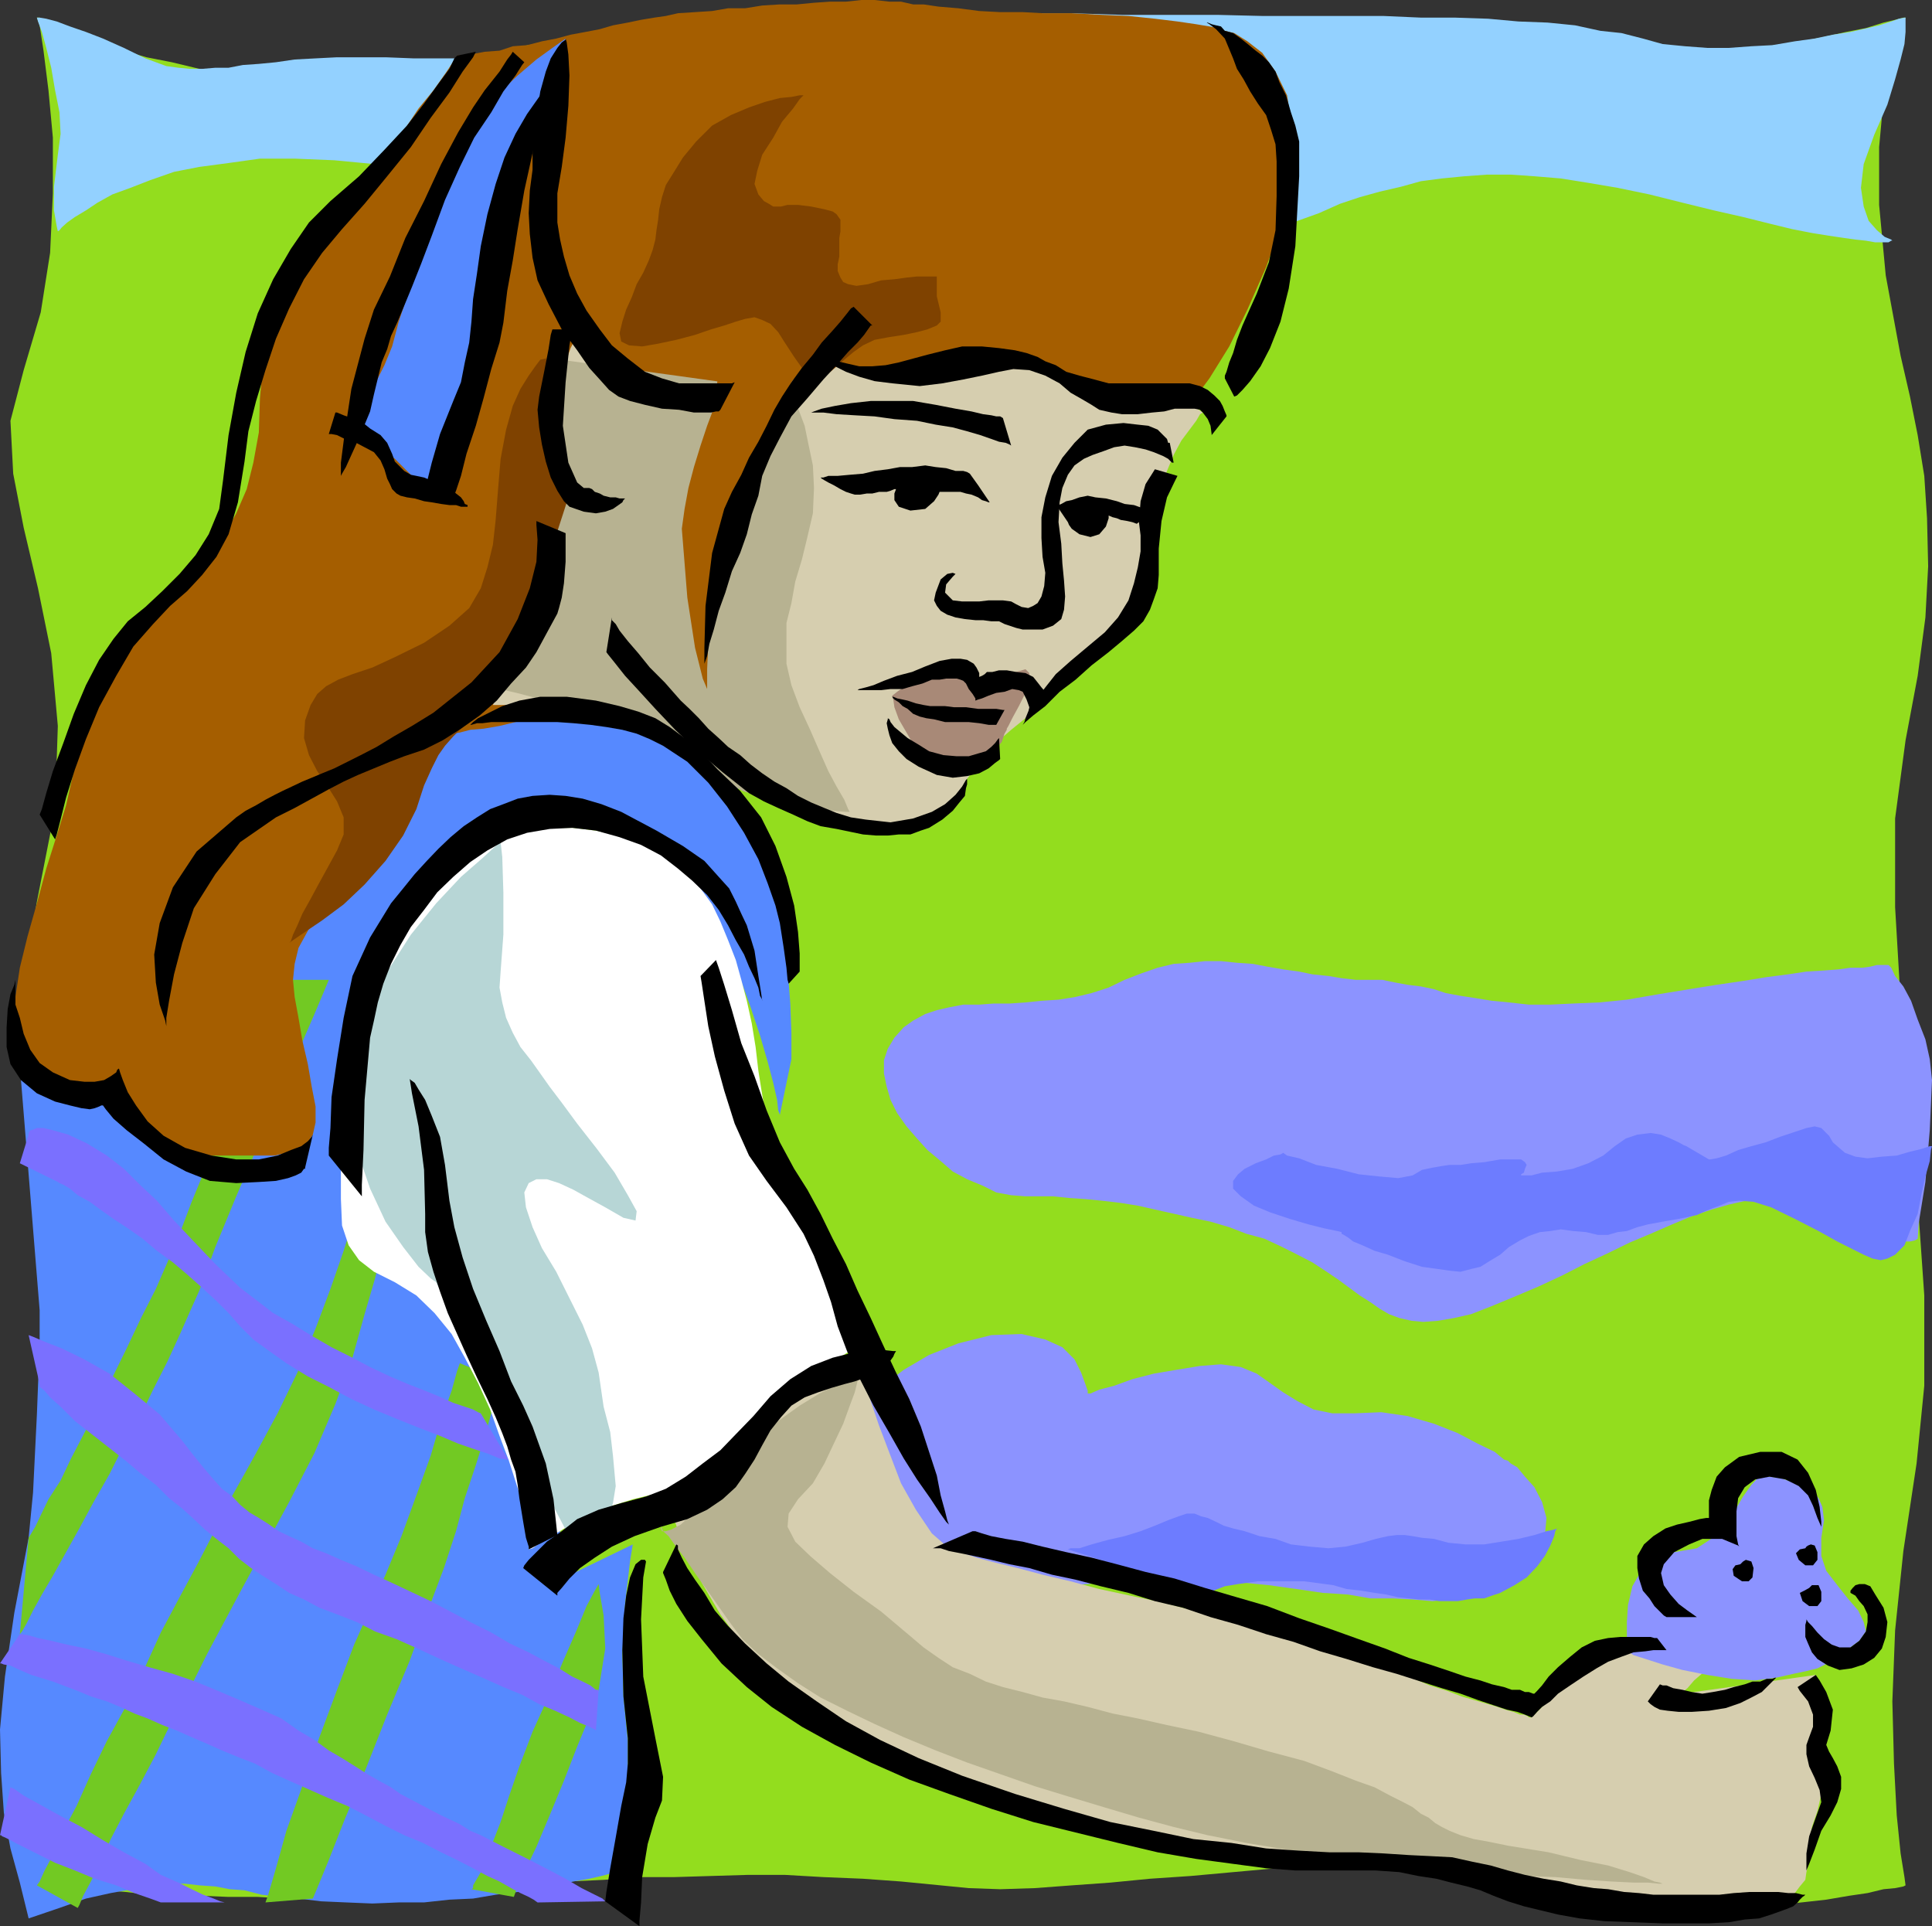
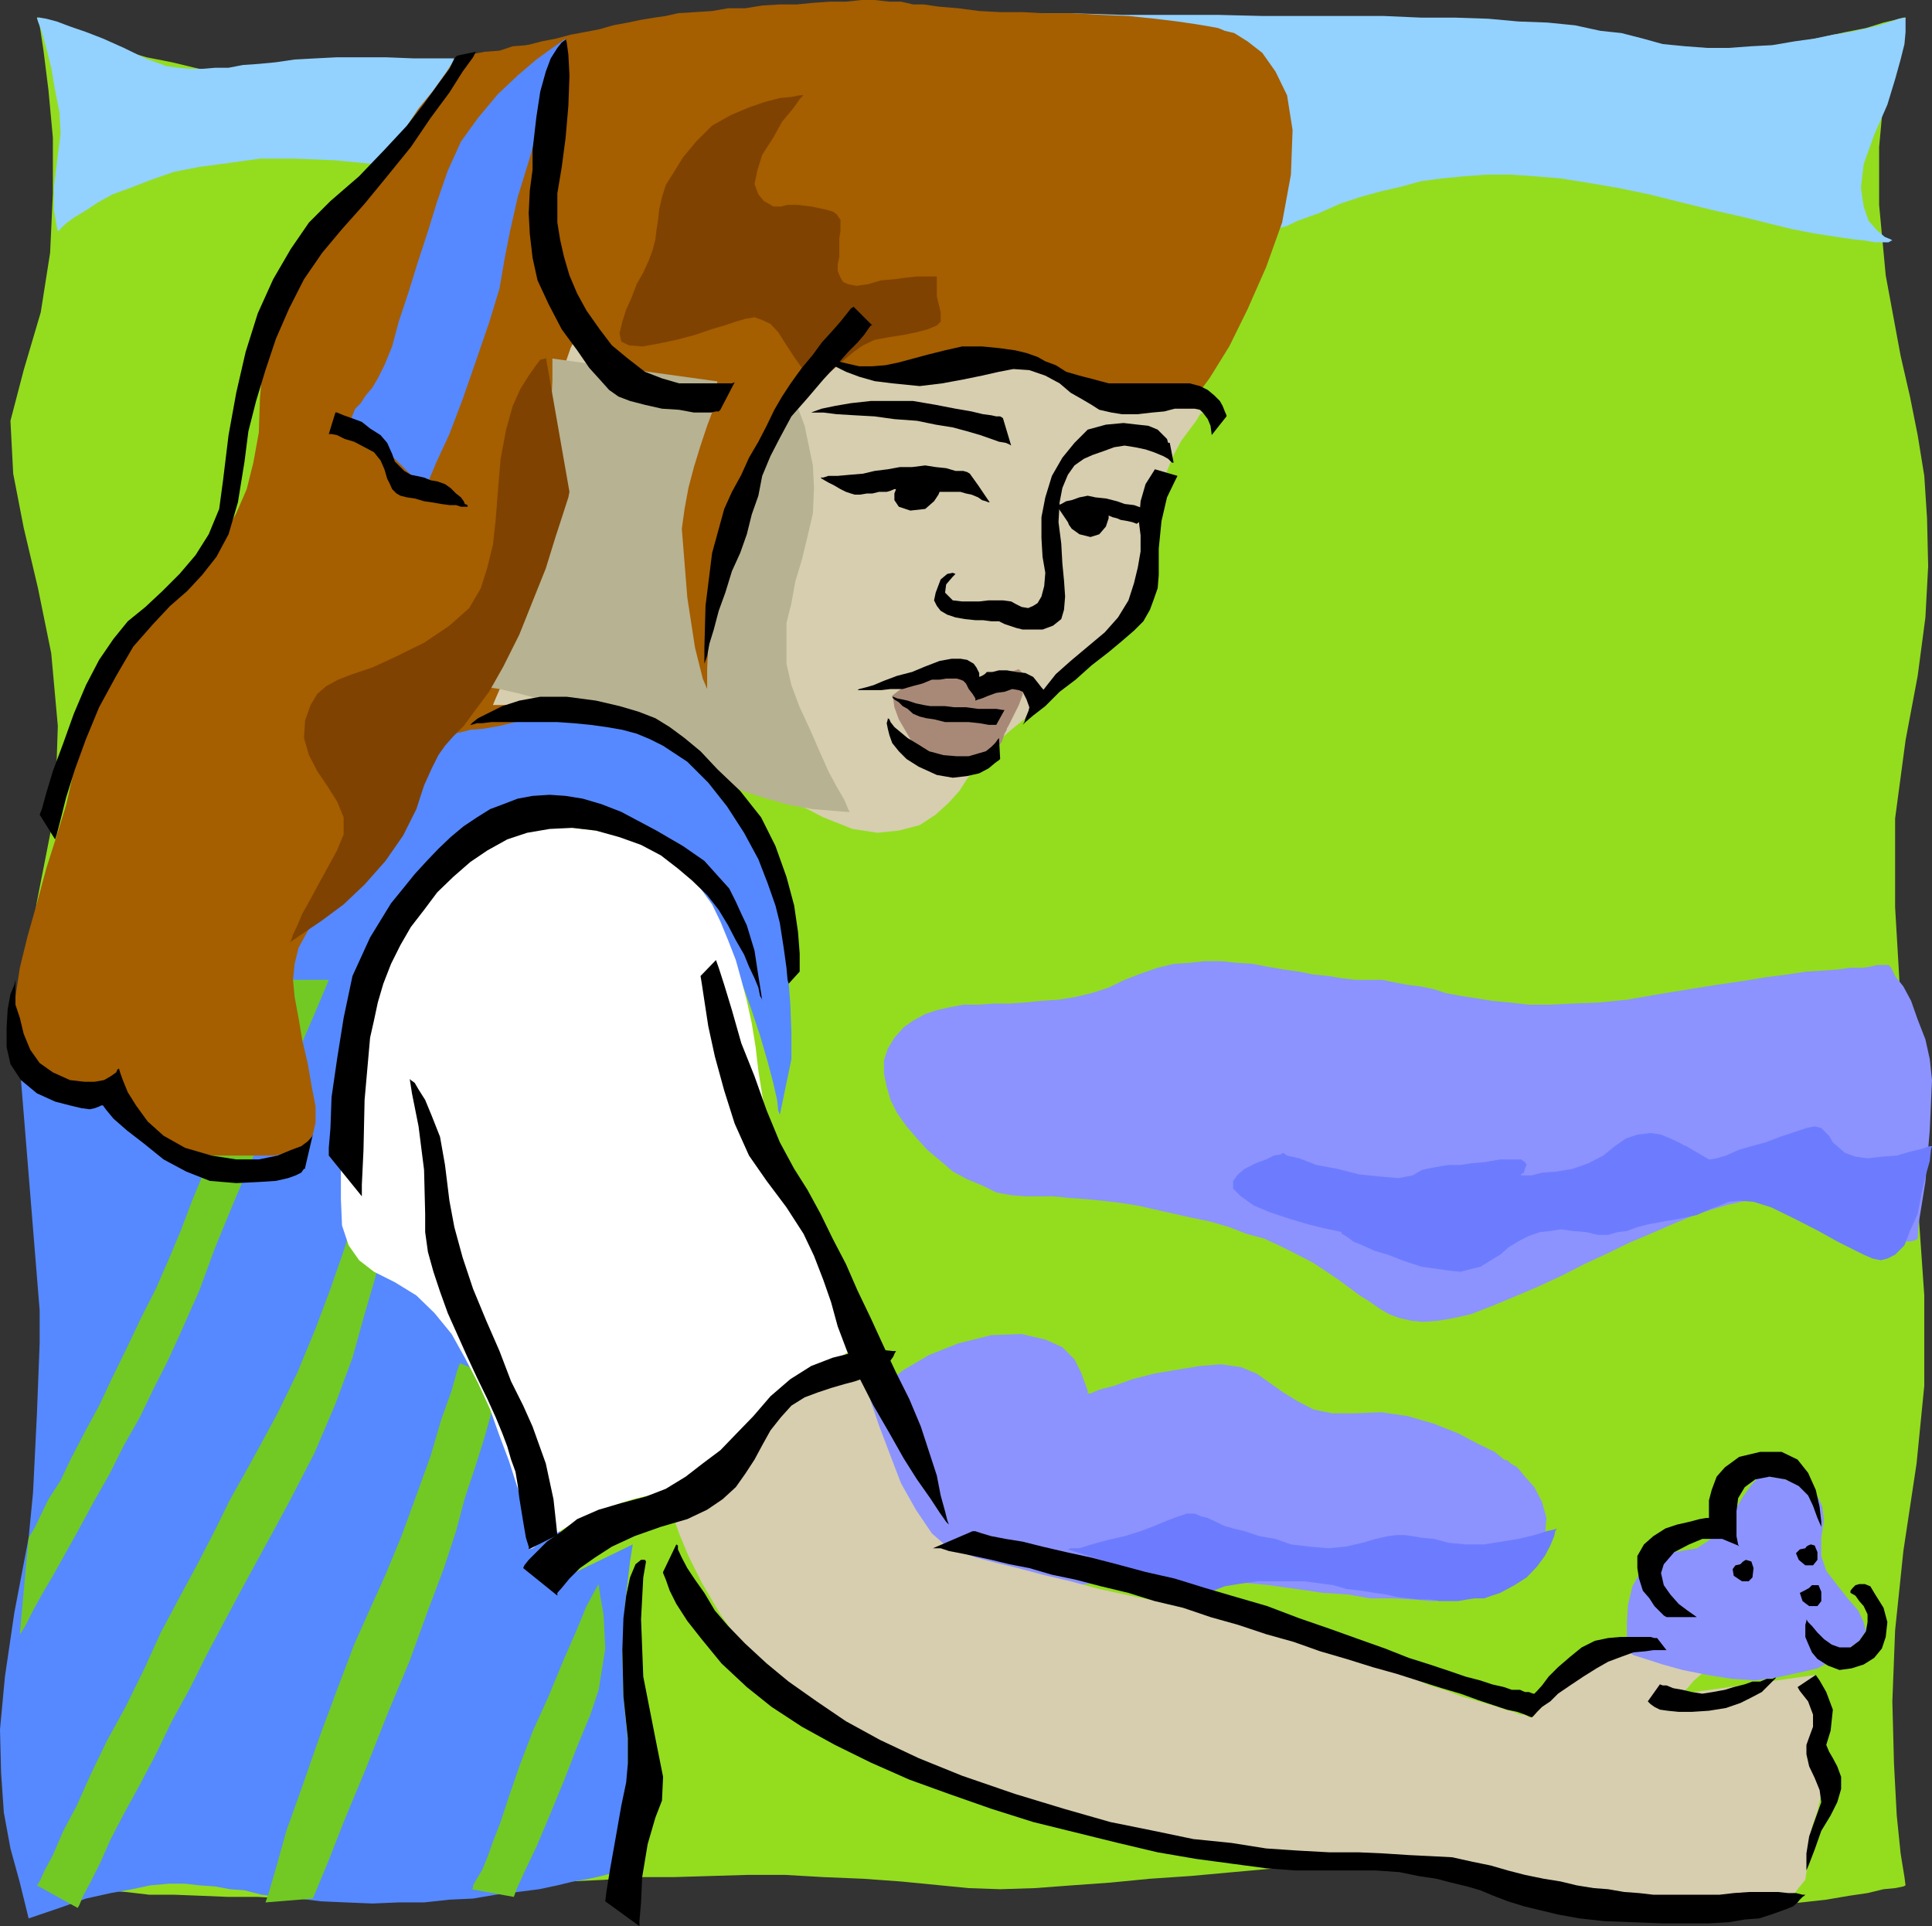
<svg xmlns="http://www.w3.org/2000/svg" width="350.801" height="349.699">
  <rect width="100%" height="100%" fill="#333333" stroke="none" />
  <path fill="#93dd1e" d="m68.102 344.2 5.5-.2 5.597-.5 6-.5 5.7-.5 6.3-.2 6-.702 6.403-.297 6.296-.5h6.5l6.704-.203 6.699-.2h6.699l7 .403 7.2.297 6.902.5 7.199.703 5.097.5 5.704.199 6.296-.2 6.704-.5 7-.5 7.199-.702 7.398-.5 7.7-.7 7.703-.699 7.398-.3 7.398-.2h7l7 .5 6.204.399 6 1.203 5.296 1.5L283.2 344l5.5 1.2 5.5.698 5.801.5 5.5.2h5.7l5.8-.2 5.3-.5 4.802-.5 4.5-.5 4.097-.699 3.403-.5L342 343l2.102-.2 1.5-.3.398-.2-.2-1.5-.698-4.3-.704-6.902-.5-9.399-.296-11.3.5-12.899 1.5-14.402L348 265.699l1.398-14.101v-16.399L348.2 218l-1.398-18-1.7-18.3-1-17v-16.102l1.899-14.2 2.2-11.699 1.402-10.601.5-9.297-.204-8.703-.5-7.7L348.2 79l-1.398-7-1.7-7.402L342.399 50 341.2 37.2V26.7l.8-8.7 1.2-6.7 1.402-4.5 1.199-2.902L346 3.2h-.398l-1.5.399-2.102.5-3.2 1-3.6.703-4.5 1-4.598.898-5.301.7-5.5 1-5.7.5-6 .699h-11.8l-5.801-.5-5.2-.7-5.6-1.199-3.598-1-3.801-.898L264 6l-3.602-.402-4.097-.297h-30.5l-6.5-.203-7.2-.297-7.902-.403-8.199-.5-9.102-1-9.097-.699-8.403-.699h-16.597l-7.602.2-7.699.5-7.5 1-7.398.698-7.204.903-7 1.199-6.898 1.2-6.7 1.198-6.5 1.5-6.698 1.2-6.5 1.203-6.5 1.398-5.5.7-5.5.3L52 14.4l-5.5-.2-5.3-.699-5-1-5-1.2-4.598-.902L22.5 9.2l-3.8-1.5-3.599-1.2-2.903-.902-2.398-1-1.7-.7-.9-.698h-.5l.5 1.399.7 4.601.902 7.2L9.6 25v10.098l-.5 10.8L7.399 56.7 4.301 67.2l-2.403 9.2.5 9.601 1.903 9.8 2.597 11 2.403 11.798L10.5 131.8l-.5 15.097L6.7 163.7l-2.4 14.2v15.6l1.2 17L7.2 228l1.6 17.598L10 262.8l-.398 15.898L6.699 292.8 5.2 306v16.598l1 13.703.5 6h.5l.903.199 1.898.3 2.398.2h3.204l3.296.2 3.903.3 4.3.5h4.5l5.098.2 4.801.198h5.3l5.2.301h5.602l5.199-.3 5.3-.2" />
  <path fill="#93d1ff" d="m10.5 42 .3-.2.4-.5 1-.902 1.402-1 2-1.199 2.097-1.398 2.7-1.5 3.3-1.203 3.602-1.399 4.3-1.5 4.598-.898 5.301-.703 5.7-.797h6.3l7.2.297 7.402.703 4.296.5 4.403.699 4.8.5 5 .5 5.297.7 5.5.698 5.801.7 6 .703 6 .797 6.2.703 6.5.699 6.203.7 6.5.698 6.199.5 6.8.7 6.2.5 6.5.703 6 .5 6.199.5 6 .199 6 .5 5.5.3 5.3.2h14.9l4.1-.2 3.802-.3 3.597-.5 2.903-.2 2.898-.702 2.102-1 3.898-1.399L243.3 37l3.598-1.2 3.602-1 3.898-.902 3.602-1 3.8-.5 4.098-.398 4.102-.3h4.3l4.302.3 4.796.398 5 .801 5.301.899L299.5 35.3l6 1.5 5.7 1.398 5.3 1.2 4.8 1.199 4.098 1L329 42.3l3.102.5 2.699.398 2.097.301 1.903.2 1.699.3h2.398l.5-.3h.204l-.204-.2-1.199-.5-1.398-1.2-1.5-1.702-.903-2.598-.5-3.402.5-4.297 1.903-5.301 2.398-5.5 1.403-4.602 1-3.597.698-2.8.2-2.2V3.2h-.2l-1 .198-1.402.5-2.199.7-2.097.5L336 5.8l-3.2.5-3.3.699-3.602.5-4.097.7-3.801.198-4.102.301H310l-4-.3L301.898 8l-3.597-1-3.903-1-3.796-.402-4.602-1-5-.5-5.3-.2-5.5-.5-6-.199H258l-6.8-.3h-22l-8.2-.2h-17.3l-9.098-.3h-13.903l-4.3.3-4.598.2-4.301.3-4.3.2-4.4.5h-4l-4.402.5-4 .402-4.097.5-3.903.297-3.796.402-4.102.5-3.8.5-3.598.5-3.602.2-3.898.5-3.602.198-3.3.5-3.598.301-3.102.399-3.398.3-3.102.2-3.398.3-2.903.2H75.102l-5.102-.2h-8.8l-3.9.2-3.8.203-3.398.5-3.102.297-2.898.203-2.602.5h-2.398l-2.403.199H34.5l-2.102-.2L30.2 12l-1.898-.7-1.903-.702L22.5 8.699 18.7 7l-3.098-1.2-2.903-1-2.398-.902-1.903-.5L7.2 3.2h-.5l.2.7.703 1.902.796 2.898.903 3.602.699 4.097.8 4 .2 3.903-.5 3.797-.7 5.8V38.2l.5 2.899.2.902" />
  <path fill="#8c93ff" d="m273.8 265.2-.698-.2-1.704-1.402-3.097-1.5-3.602-1.899-4.3-1.699-4.797-1.402-4.801-.7-4.801.2h-4.102l-3.398-.7-2.898-1.5-2.602-1.597-2.398-1.703-2.403-1.7-2.898-1.199-3.602-.5-3.8.301-4.297.7-4.102.698-3.898 1-3.301 1.2-2.7.703L198 253h-.5v-.5l-.5-1.402-.7-1.899-1.198-2.398-2.204-2.203-3.097-1.399-4.301-1-5.5.2-6 1.5-5.3 2.101-4.598 2.7-3.801 2.898-2.903 2.402-2.199 2.098-1.199 1.5-.398.402.199 1.5.699 3.098 1.2 4.601 2.198 5.2 2.903 5.3 4 4.801 5.097 3.598 6.5 1.703L180 288l3.102.3h6L192 288l2.602-.2 2.898-.202 2.602-.297 2.898-.203 3.102-.297h3.398l3.3-.203 3.9.203 4.3.297 4.3.203 5.098.5 5 .699 4.801.7 4.602.3 4 .7h4.097l3.602.198 3.602.301 3.097-.3 2.903-.2L268.8 290l2.398-.8 1.903-.7 2.097-1.2 1.5-1.202 1.403-1.7 1.199-1.898 1.199-3.602.3-3.3-.8-2.899-1.398-2.699-1.704-1.902-1.398-1.7-1.2-.699-.5-.5m69.099-89.999h-2.097l-1.2.3-1.5.2H336l-2.2.3-2.6.2-3.2.198-3.3.5-3.9.5-4.3.7-4.8.703-5 .797-5.5.902-5.802 1-5 .5-4.796.2-4.102.198h-3.898L274 182l-3.102-.3-3.097-.5-2.602-.4-2.699-.5-2.102-.702-2.398-.5-2.398-.297-2.204-.403-2.398-.5h-4.8l-2.598-.3-2.403-.399-2.898-.3-2.403-.5L233 176l-2.898-.5-2.602-.5-2.898-.2-2.903-.3h-2.898l-2.801.3-2.898.2-2.903.7-2.898 1-3.102 1.198-2.898 1.403-3.102 1-2.898.699-3.102.5-3.097.2-2.903.3-2.898.2h-2.903l-2.597.198h-2.903l-2.597.5-2.2.5-2.101.7-2.2 1.203-1.698 1.199-1.704 1.898-1.199 2-.699 2.102v2.398l.5 2.403.7 2.398 1.198 2.399 1.704 2.402 1.898 2.2 1.898 2.1 2.403 2 2.199 1.9 2.602 1.398 2.898 1.203 2.398 1.199 2.704.5 2.597.2h5l2.903.3 2.898.2 3.102.3 3.398.398 3.102.5 3.097.7 3.602.8 3.097.7 3.403.703 3.398 1 3.102 1.199 3.3.898 3.2 1.5 2.8 1.403 2.7 1.398 2.597 1.7 2.204 1.5L245 233.8l1.898 1.398 1.903 1.2 1.699 1.199 1.7 1 1.902.703 2.199.5 2.097.199 2.704-.2 2.898-.5 3.102-.702 3.597-1.399 4.102-1.699 4.5-1.902 4.3-2 4.098-2.098 4.102-1.902 4.097-2L299.7 224l3.903-1.7 3.597-1.5 3.602-1.202 3.097-.899L317 218l3.102-.5H323l2.398.5 2.403.7 2.199 1.198 3.602 2.602 3.597 1.7 3.102.698 2.398.5h4.102l.898-.199.5-.3.2-2.899 1.203-7.402.796-9.399.403-9.101-.403-3.797-.796-3.602-1.403-3.601-1.199-3.399-1.398-2.601-1.5-1.899-.704-1.5-.5-.5" />
  <path fill="#6d7cff" d="M350.8 208.098h-.402l-1.5.5-2.097.5-2.403.703-2.699.199-2.597.3-2.204-.3-1.898-.7-1.398-1.202-.801-.7-.7-1.199-.703-.699-.699-.7-1.199-.3-1.5.3-2.102.7-2.699.898-2.597 1-2.602.7-2.398.703-2.204 1-1.699.5-1.199.199h-.2l-4.1-2.402-.5-.2-.9-.5-1.5-.699-1.698-.699-1.903-.3-2.398.3-2.102.7-2 1.398-2.097 1.703-2.704 1.398-2.796 1-2.903.5-2.699.2-1.898.5h-1.903v-.2l.5-.3.2-.7.3-.699-.3-.5-.7-.5h-3.8l-2.899.5-2.398.2-1.903.3h-2l-1.398.2-1.7.3-1.902.398-1.699 1-2.602.5-3.398-.3-3.8-.399-3.9-1-3.8-.699-3.102-1.2-2.199-.5-.699-.5-.5.298-1.2.203-1.402.699-1.898.7-2 1-1.2 1-.902 1.198v1.403l1.403 1.398 2.398 1.7 2.903 1.199 3.597 1.203 3.403 1 2.796.699 2.403.5.8.2v.3l.399.2.8.5.9.698 1.698.7 2.204 1 2.398.703 3.102 1.199 3.097 1 2.903.398 2.097.301 2 .2 1.903-.5L268.8 230l1.597-1 2-1.2 1.602-1.402 2-1.199 1.602-.8 2-.7 1.898-.199 1.898-.3 2.204.3 2.398.2 2.102.5H292l1.7-.5 1.698-.2 1.903-.7 1.898-.5 2.7-.5 2.902-.5 3.3-.702 2.2-1 1.898-.7 1.7-.699L315.8 218l2.597.2 3.204 1 4.296 2.1 4.301 2.2 3.403 1.898 2.796 1.403 2 1 1.602.699 1.5.3 1.2-.3 1.402-.7 1.699-1.702 1-2.598 1.398-3.102.7-3.597.703-3.203.796-2.797.204-2 .199-.703M282.7 277.5l-.5.2-1.4.3-2.198.7-2.903.698-3.097.5-3.102.5h-3.398l-3.102-.3-2.602-.7-2.199-.199-1.699-.3-1.398-.2h-1.5l-1.602.2-2.2.5-2.402.699-3.097.703-3.102.297-3.398-.297-3.403-.403-2.796-1-2.903-.5L226 278l-2.102-.5-1.699-.5-1.398-.7-1.5-.702-1.2-.297-1.203-.5H215.5l-1.5.5-1.898.699-2.403 1-2.597 1-2.903.898-3.097.7-2.903.8-2.199.7h-1.602l-.5.203 24.704 7.898.5-.199 1.199-.2 2.097-.8 2.403-.402 3.597-.5h8.403l5.3.703 2.399.699 2.7.3 2.402.4 2.097.3 2.2.5 1.902.2 1.898.198h1.903l1.699.301h3.398l1.7-.3 1.402-.2h1.699l1.398-.5 1.5-.5 2.602-1.398 2.2-1.403 1.902-2 1.398-1.898 1-1.902.7-1.7.198-.898.301-.5" />
  <path fill="#5689ff" d="m141.602 202.398-.301-.8-.2-1.899-.703-3.101-1-3.797L138 188l-1.7-5.102-1.902-5.3-2.398-5.5-2.7-5.297-3.1-4.801-3.598-4.5-3.801-3.602-4.602-2.898-4.8-1.7-5.297-.202-6 1.203-5.5 2.398-5 2.602L83 158.199l-3.8 3.399-3.598 3.601L72.699 169l-2.398 3.8-1.903 4.4-1.699 4-1 4.398-.898 4.5-.5 4.3-.301 4.403v4.297l.5 4.3.5 4.102 1.7 7.2 2.6 5.698L72.2 229l2.902 3.598L78 235l2.398 1.7 1.903.898.5.3.699 1.403 2.102 3.097L88.8 247.2l3.3 5.8 3.598 6.2 3.102 6.3 2.199 5.7.7 4.398V286.8l13.198-6.403-.5 3.102-.898 7.7-.5 9.1.2 7.7.8 8.098v10.601l-.3 8.899-.2 3.8h-.3l-.7.5-1.398.2-1.903.5-2.199.5-2.898.5-2.903.703-3.3.699-3.899.5-4 .5-4.102.7-4.296.198-4.602.5h-4.602l-4.796.2-4.801-.2-4.5-.199-4.102-.5-3.398-.3-3.3-.398-3.102-.8-2.699-.2-2.597-.5-2.903-.2-2.597-.3h-2.903l-3.398.3L24 343l-3.898.7-4.5 1-4.801 1.698-5.602 1.903-1.597-6.5-1.704-6.203-1.199-6.5-.5-7.2L0 314l.898-9.602 1.704-11.597 2.597-13.602L6 271l.7-14.2.5-12.902v-6L3.601 193.5l.699-.7 1.898-2.202 3.102-3.399 4.097-4.3 5-5 5.801-5.5 6.5-6 6.903-6.5 7.199-6 7.5-6 7.699-5.5 7.602-4.801 7.5-4.098 7.199-3.102 6.5-1.699 6.199-.5 5.5.5 5.102.5 4.296.7 3.801.699 3.602.703 2.898 1 2.602.898 2.398 1.5 2.2 1.2 1.703 1.402 1.699 1.5 1.398 1.898 1.403 1.7 1 2.402 1.398 2.097 1.2 2.403 2.198 5.5 1.704 6.797.898 7.203 1 6.898.5 6.5.2 5.301v4.8l-2.098 10.098" />
  <path fill="#72c923" d="m59.7 177.898-.7 1.7-1.898 4.5-2.903 6.703L50.602 199l-3.801 9.098-3.903 9.101-3.796 9.2-2.903 7.902-1.699 3.797-1.898 4.3-2.204 4.801-2.597 5.102-2.403 5-2.898 5.097-2.602 5.2L17 272.699l-2.602 4.801L12 281.8l-2.398 4.298-2 3.402L6 292.398l-1.2 2.403-.8 1.398-.398.5 1.597-17.5.301-.5.898-1.5 1-2.101 1.403-2.899L11 268.801l1.898-4 2.403-4.602 2.699-5 2.398-5.101L23 244.8l2.602-5.5L28.3 234l2.398-5.5 2.102-5 2-5.3 1.898-4.602 3.102-8.399L42.898 198l2.704-6.2 2.597-4.8 1.903-4.102 1.699-2.597 1-1.703.398-.7h6.5" />
  <path fill="#a55e00" d="m79.898 133.7-.296.5-.403 1.698-1 2.602L77 141.598l-1.7 3.203-2.1 3.597L71 151.5l-3.102 2.898L65 157l-2.898 2.898-2.403 2.903-2.097 3.097L55.898 169l-1.699 3.098L53.5 175l-.3 2.898.3 3.102.7 3.8.698 4.098 1 4.301.704 4.102.699 3.597v2.903L56.8 206l-.903 1.398-1.699 1.2L52 209.3l-2.102.5h-11.5L35 209.3l-3.602-1.203L27.602 206 24 203.8l-3.602-1.902L18 200l-2-1.5-.7-.5h-1.902l-1.898-.402-2.2-.797-2.1-1.403-2-2.199-1.598-3.101L2.8 185.8V181l.8-5.3L5 170l1.7-6 1.698-6.3 1.903-6L12 146.2l1.2-5.302 1.198-4.5L16 131.801l2-4.602 2.102-4.5 2.398-4.3 2.7-4.098 3.1-3.602 3.302-3.601 3.597-3.399 3.2-3.3L40.8 97l2.097-3.8 1.903-4.4L46 84l1-5.5.2-6.2.3-3.402.7-3.8 1.698-3.899 1.704-4 1.898-4.101 2.602-4.297 2.699-4.403 2.8-4.3 3.2-4.297 2.8-4.102 2.899-4.3 2.898-3.801L76 19.699l2.7-3.3L81.101 13 83 10.098l2.398-.2 2.602-.5 2.7-.199 2.402-.8 2.597-.2 2.7-.699L101 7l2.602-.7 2.699-.5 2.597-.5 2.403-.702 2.699-.5 2.398-.5 2.403-.399 2.097-.3 2.204-.5 3.097-.2L129.301 2l2.898-.5h3.102l3.097-.5 3.204-.2h3.097l3.102-.3 2.898-.2h2.903l2.796-.3h2.403l2.699.3h2.102l2.199.5h1.898l2.7.4 3.601.3 3.8.5 3.802.2h4.097l3.602.198h5.3l5.5.301 4.797.2 4.801.5 4.102.5 3.398.5 2.403.402 1.597.297.5.203.7.297 1.703.402 2.398 1.5 2.7 2.098L231.601 13l2.097 4.3 1 6.298-.3 8.101-1.598 8.7-2.903 8.101-3.398 7.7-3.3 6.698-3.598 5.801L216.398 73l-1.898 2.598-.7 1-.698.703-2.204 1.199-3.597 1.898L203 83.301l-5.5 3.097-6 3.903-6.7 3.597-7 4.301-7.698 4.102-7.403 4.297-7.5 4.101-7.199 3.602-6.898 3.097-6.5 3.102-5.5 2.2-4.801 1.398-4.301 1-4.398 1.203-3.801.898-4.102 1-3.8.7-3.899.699-3.3.8-3.098.7-2.903.703-2.898.5-2.403.199-1.898.5-1.5.2-1.2.3-.698.2h-.204" />
  <path fill="#d6ceaf" d="m218.398 74.898-.5.301-.699 1.2L216 78l-1.5 2-1.398 2.598-1.204 2.902-1.199 3.598-.5 3.601-.5 3.801-.699 3.898-1 4-1.398 3.903-2.403 4.097-2.597 4-3.403 3.903-4.3 3.797-4.098 3.402-3.602 2.898-2.597 2.102-2.204 1.898-1.898 1.7-1.2 1.703-1.198 1.699-1.5 1.898-1.403 2.2-1.898 2.101-2.403 2.2L167 149.8l-3.8 1-3.9.398-4.5-.699-5.3-2.102-2.898-1.5-3.102-1.398-3.398-1.7-3.102-1.702-3.602-1.7-3.597-1.898-3.602-1.402-3.398-1.7L119.5 134l-3.398-1.5-3.301-1.402-2.903-1-2.699-.899-2.597-.8-2.204-.2L100.5 128h-11l.5-1.2 1.398-3.202 2.204-4.297 2.398-5 2.102-5.5 2.398-5.102 1.5-4.3.7-2.598.5-2.903.198-1.5V92l-.699-2.402-1-5.797-.898-7.203.398-6.5 1.5-4.297.903-2.602.5-1V62l.296.2.403 1L106 64.397l1.2 1.403 1.698 1.699 1.903 1.398 2.199 1.2 2.398.703 2.602.5 2.398.5 2.704.199h2.097l2 .3h3.301l1.2.2 1.698.3h1.903l2.398-.5 2.2-.5 2.101-1 1.7-1.402 2.402-2.898 1.5-1.402.398-.7.3.2 1.4.5 1.698.703 2.403.699 2.597 1 2.903.2h2.898l2.602-.5 3.199-.9 2.8-1 2.9-.702 3.1-.2 2.9-.3 2.902.3 2.597.7 2.7 1.402L190 68l2 1.2 1.2.898 1.402.703 1.398.5 2 .5h2.398l3.102-.203h3.3l2.9.203 2.698.5 2.102.5 1.7.699 1.198.7.704.5.296.198" />
  <path fill="#b7b291" d="M143.7 71.098v.203l.698 1.5.801 2.097.903 2.403.699 3.398.8 3.801.2 4.098-.2 4.601-1 4.301-1 4.098-1.203 4-.699 3.902-.898 3.598v7.402l.898 3.898 1.5 4 1.903 4.102 1.699 3.898 1.597 3.602 1.5 2.8 1.403 2.4.699 1.698.3.5h-.698l-2.403-.199-3.597-.3-4.102-.7-4.3-1.199-4.4-1.402-3.6-2-2.598-2.598-1.204-1.402-1.199-1.2-1.398-1.199-1.7-1.199-1.703-.8-1.898-.9-1.898-.702-2-.797-2.403-.703-2.097-.5-2.204-.7-2.097-.5-2.403-.398-2.199-.5-2.398-.5-2.2-.2-3.8-1-3.102-.702-1.898-.297-1.5-.203-.903-.2-.5-.3.204-.7L86.8 122l1.5-2.902 1.7-3.399 1.398-3.8 1.903-4.098 1.898-4.102 1.5-3.601 2.403-9.598L99.8 79l.5-9.8v-4.102l43.398 6" />
  <path fill="#7f4200" d="M99.102 64.8v.298l-1 .203-.903 1.199L96 68.2l-1.5 2.398-1.398 3.101L91.898 78l-1 5.3-.5 6L90 94.399l-.5 4.5-1 4.102-1.2 3.8-2.1 3.598-3.598 3.2-4.602 3.1-5.3 2.602-4.098 1.898L64 122.4l-2.602 1-2.199 1.199L57.602 126l-1.204 2-1 2.8-.199 3.2.903 3.098 1.5 2.902 1.898 2.8 1.7 2.7 1.198 2.898v3.102l-1.199 2.898L59.5 157.5l-1.7 3.098-1.402 2.601-1.5 2.7L54 168l-.8 1.7-.4 1.198-.3.301.7-.5 2.198-1.5 3.102-2.101 3.898-2.899 3.801-3.601L70 156.3l3.2-4.602 2.402-4.8L77 142.597l1.398-3.098 1.204-2.402 1.199-1.7 1.5-1.699 1.898-1.898 1.903-2.602 2.699-3.601L91.398 121l2.903-5.8 2.398-6 2.403-6 1.699-5.5 1.398-4.302 1-3.097.2-1-4.297-24.5" />
  <path fill="#d6ceaf" d="m157.2 250.098.198 1.203.704 3.097 1.5 4.403 1.898 5 2.102 5.5 2.699 4.797 2.898 4.3 3.102 2.7 2.097.703 2.903 1 3.398.898 4.102 1 4.5 1.2 5.097 1.199 5.204 1.402 5.597 1.2 5.7 1.198 5.8 1.5 5.7 1.403 5.8 1.398 5.5 1.7 5.301 1.5 4.8 1.601 4.598 1.7 4.301 1.698 3.602 1.2 3.3 1.402 3.2 1 2.597 1 2.403.7 2.398.698 1.7.5 1.402.5 1.5.403 1.199.5h.7l.698.297.204.203h.5l.5-.5 1.398-1.403 2-1.699 2.398-2.199 2.801-1.902 3.2-1.899 2.601-1.398 2.898-.801H298l1.7-.2h1.198l.704-.202h1.5l.898.203 1.7.199 1.902.3 1.699.2 1 1 .199.7-.7 1-2.198 1.898-1.204 1.402-.898.7v.3l24.2-3.402-.5 9.402v.7l.5 1.698.3 2.903.7 3.597v3.301l-.7 3.102-1 2.898-.5 3.102v2l-.2 1.597-.3 1.5-.2 1.403-1 1.199-.902 1.2-1.898 1-2.398.698h-1.5l-1.903.5-2.199.2h-5.2l-2.902.3h-3.097l-3.403-.3H298l-3.3-.2-3.4-.3-3.3-.399-3.398-.5L281.5 344l-3.398-.8-2.903-.9-2.8-.702-2.7-.797-2.597-.903-2.403-.5-2.398-.199-2.2-.5-2.101-.3-2.398-.2h-2.204L251.2 338h-13.898l-3.102-.3h-4.097l-4.801-.7-5.301-.7-6-1-6.2-1.402-6.698-1.199-6.704-1.699-7-1.402-7-2.2L174 325.2l-6.5-2.398-6-2.403-5.5-2.597-4.8-2.903-3.9-2.898-6.698-6.2-5.301-6.5-4.5-6.202-3.403-5.797L125 282.5l-1.7-4.102-.902-2.597-.296-1 .5-.203 1.199-.7 1.898-1.199 2.2-1.699 2.402-1.902 2.398-2.2 1.903-2.398 1.398-2.102 1.5-2 1.398-2.097 1.5-1.703 1.602-1.399 1.7-1.5 1.902-.898L147.3 252l1.5-.7 1.398-.5 1.403-.202 1.199-.2 1.5-.3h2.898" />
-   <path fill="#b7b291" d="m156 250.098-.3.703-.5 2-.9 2.398-1.198 3.301-1.704 3.598-1.699 3.601-2.097 3.602-2.704 2.898-1.699 2.602-.199 2.398 1.398 2.7 2.704 2.601 3.597 3.098L155 289l5 3.598 5.102 4.3 2.597 2.2 2.7 1.902 2.601 1.7 3.102 1.198 2.898 1.403 3.102 1 3.597.898 3.602 1 3.898.7 4.301 1 4.5 1.199 4.602.902 5.296 1.2 5.704 1.198 6.296 1.7 6.5 1.902 6.403 1.7 5.097 1.898 4.301 1.703 3.403 1.199 2.796 1.5 2.403 1.2 1.699.898 1.5 1.203 1.398.699 1.204 1 1.199.7 1.398.698 2 .801 2.403.7 2.796.5 3.403.699 7.398 1.203 5.801 1.398 5 1 3.898 1.2 2.602.902 1.898.797 1 .203.5.199h-.699l-2-.2h-2.597l-4.102-.202-4.5-.297-5.602-.5-6.199-.203-6.5-.7-6.898-.5-7.2-.699-7.5-1L240.7 337l-7.199-1.2-7.2-1.202-7-1.399-6.198-1.5L206.8 330l-6.403-1.902-6.296-1.899-6.204-1.898-6.296-2.203-6-2.098-5.704-2.2-5.796-2.402L158.8 313l-5-2.402-4.801-2.399-4.102-2.601-3.796-2.7-3.403-2.597-2.898-2.703-2.102-2.797L129.3 290l-2.903-4.102-2.097-3.097-1.7-2.203-1.203-1.7-1-.898-.199-.5-.199-.3v.3l.2.5h.698l1-.3 1.704-.9 2.097-2 3.102-3.1 3.898-4.802 4.301-4.8 4.3-4.098 3.9-2.8 3.6-2.2 2.802-1.402L154 250.8l1.5-.403.5-.3" />
  <path fill="#72c923" d="m65.7 217.2-.2 1.198L64 222l-1.602 5.098L60 234l-2.7 7.2-3.3 8-3.602 7.398L46.5 263.8l-2.102 3.797-2.699 4.8-2.597 5.301-3.102 6L32.602 290l-3.403 6.398-3.097 6.801-3.301 6.7-3.403 6.199-2.898 6-2.602 5.8-2.398 4.5-1.898 4.403-1.5 2.797-.903 2-.5.703 7.403 4.097.296-.5.704-1.699 1.398-2.601 1.7-3.399 1.902-4.3L22.5 329.3l2.898-5.3 2.903-5.5 2.898-6 3.301-6 3.102-6.2 3.199-6 3.097-5.8L47 282.8l2.898-5.3 2.602-4.8 4.602-8.9 3.796-8.902L64 246.5l2.2-7.902 1.902-6.5 1.199-5 .699-3.399.3-1.199-4.6-5.3m17.8 30.3-.5 1.398-1 3.602-1.898 5.3-1.903 6.5-2.597 7.2-2.704 7.398-2.898 7-2.8 6.2-2.9 6.5-3.1 8.203-3.2 8.597-3.102 8.903L52 332.398l-1.898 6.801L48.699 344l-.5 1.398 8.602-.699.8-1.898 2.098-5.102 2.903-7.398 3.796-9.102 3.903-9.898 4.097-9.801 3.301-9.102 2.903-7.699L82.8 278l1.597-6 2-6L88 260.898l1.2-4.3 1-3.098.5-2.2.198-.702L83.5 247.5m25.2 40.098-.7 1.203-1.5 2.797-1.898 4.601-2.403 5.5L99.602 308l-2.903 6.398-2.398 6.301-1.903 5.5-1.5 4.602-1.398 3.597-1 2.801-.898 2.2-1 1.699-.704 1.203v.5l-.296.199 7.699 1.398.5-1.398 1.398-3.102 2.2-4.597 2.402-5.703 2.597-6.297 2.403-6.203 2.398-5.797 1.5-4.5 1.2-7.5-.297-6-.704-4.102-.199-1.601" />
  <path fill="#fff" d="m157.602 243.2-.704-.802-1.898-2.8-2.602-4.098L149 230l-3.102-6.8-3.398-7.4-2.602-8.402-1.5-8.597-.699-4.403-.5-4.3-.699-4.297-.898-4.102-1-3.8-1-3.598-1.403-3.602-1.398-3.398-1.5-3.102-2.102-2.898-2.398-2.403-2.403-2.398-2.898-1.902-3.398-1.7-3.602-1.199-4.3-.898-4.098-.5H100.3l-3.903.5-3.597.699-3.602 1.2-3.3 1.698-3.399 1.903-2.898 2.597-2.602 2.7-2.602 3.3L72 168.5l-2 4.098-1.898 4.601-1.704 4.5L65.2 187l-.898 5.8-1.5 10.298-.903 8.402v6.2l.204 4.8 1.199 3.598 1.898 2.703 2.7 2.097 3.8 1.903 3.903 2.398 3.296 3.2 3.102 3.8 2.398 4.301 2.403 4.598 2.199 4.8 1.7 4.801 1.698 4.5 2.403 7.5 1.199 5v3.602l.7-.203 1.402-1 2.398-1.399 3.102-1.898 3.597-1.703 3.903-1.7 3.796-1.199 4.102-1 3.398-.699 3.102-1.402 2.398-2.2 2.602-2.597 2.398-2.703L136 258.5l3.602-3.3 4.597-3.2 4.301-2.8 3.398-2.4 2.403-1.5 1.699-.902.898-.5.5-.5.204-.199" />
-   <path fill="#b7d6d6" d="m90.898 152.898.301 2.7.2 6.402v7.7l-.5 6.698-.2 2.903.5 2.699.7 2.8 1.203 2.7 1.398 2.598 1.898 2.402 1.704 2.398 1.699 2.403 2.199 2.898 2.8 3.801 3.598 4.598 3.204 4.3L114 217l1.602 2.898-.204 1.7-2.199-.5-3.3-1.899-3.098-1.699-2.7-1.5-2.601-1.2-2.2-.702h-1.902L96 214.8l-.8 1.699.3 2.7 1.2 3.6 1.698 3.798 2.602 4.3 2.398 4.801 2.403 4.801 1.699 4.3 1.2 4.4.902 6.198L110.8 260l.5 4.3.5 5.5-.5 3.098-.7 2.403-1.203 1.699-1.398 1.398-1.5 1-1.2.5-.698.5h-.5l-24.903-47.597-1-.703L76 230l-2.8-3.602-3.2-4.597-2.8-6-2.4-7-1.198-7.403.699-8.597 2.398-8.703 3.602-7.7 4.3-6.699L79.2 164l4.5-4.8 3.903-3.4L90 153.599l.898-.7" />
  <path fill="#8c93ff" d="m295.898 300-.296-.7-.204-1.902V294.5l.204-3.102.796-3.398 1.602-2.8 2.398-2.2 3.602-1.2 4.102-.702 2.898-1.899 2.2-2.398 1.902-2.703 1.398-2.399 1.5-2.101 1.398-1.5h1.903l2.199.3 1.898.7 1.903.5 1.699.902 1.2 1.5.698 1.598.301 2.402-.5 3.2v3.3l.903 2.7 2 2.6 1.898 2.4 1.898 2.198 1 2.102.403 1.7-1.2 1.698-1.902 1.403L334 300.5l-1.2 1-1.402.7-1.398.698-2 .5-2.398.5-3.102.7-3.8.5-4.302-.297-4.398-.703-4.5-.899-3.602-1-3.097-1-2.2-.699-.703-.5" />
  <path fill="#7f4200" d="m145.898 17.3-.699.7L144 19.7l-2 2.398L140.398 25l-2 3.098L137.5 31l-.5 2.398.7 1.903 1 1.199.902.5.796.5h1.403l1.199-.3h1.898l2.403.3 2.398.5 1.5.398.7.5.703 1V42l-.204 1.2v3.398L152.102 48v1.2l.5 1.198.5.801.898.399 1.5.3 2.102-.3 2.398-.7 2.398-.199 2.204-.3 1.898-.2h3.602v3.602l.699 2.898v1.7l-.7.699-1.703.703-1.898.5-2.398.5-2.602.398-2.7.5-2.1 1-1.7 1.2-1.7 1.402-1.698 1.5L150.199 68l-1.398.398-1.5-.199-1.403-1-1.699-2.398-1.699-2.602-1.2-1.898-1.402-1.5-1.5-.703-1.398-.5-1.7.3-1.698.5-2.102.7-2.398.703-2.903 1-3.398.898-3.301.7-2.898.5-2.403-.2-1.398-.699-.301-1.5.5-2.102.7-2.199 1-2.199.902-2.402L116.8 49.5l1-2.2.699-1.902.5-1.898.2-1.7.3-1.902.2-1.898.5-2.2.698-2.202 1.5-2.399L124 28.598l2.398-2.899 2.903-2.898 3.398-1.903L136 19.5l2.898-1 2.704-.7 2.097-.202 1.5-.297h.7" />
  <path fill="#5689ff" d="m102.7 7-.7.5-1.7 1.2-2.902 2.1L94 13.7l-3.602 3.398-3.597 4.3-3.102 4.301L81.301 31l-1.903 5.5L77.7 42l-1.898 5.8-1.7 5.5-1.703 5.098-1.199 4.5-1.398 3.403-1.2 2.398-1 1.7-1.203 1.402-.898 1.398-1 1-.5 1.2-.398 1 .199.699.5.203L65.5 78l1.7 1.7 2.1 1.698 2.4 1.903 2.198 2.199 1.704 1.7 1.199 1.198.398.403.5-1.203L79.2 84l2.403-5.2L84 72.5l2.398-6.902 2.403-7 1.898-6.2.903-5.3 1-5.098L94 35.8l2-6.5 1.898-6.5 1.903-6.202 1.398-5 1.2-3.2.3-1.398" />
-   <path fill="#a88977" d="M178.3 125.098v-.297l-.3-.403-.2-.5-.5-.699-.902-.5-1.199-.3-2-.2-2.398.5-2.403.5-1.898.7-1.7.5-1.198.699-.704.5-.5.402-.398.3v.2l.2.5.198 1.398.801 2.2 1.403 2.402 1.398 2.398 2 2.2 2.102 1.402 2.898.5 2.898-.3 2.102-.7 2-1.402.898-1.2 1-1.199.5-1.5.403-.699v-.2l.3-.5.7-1.402L185 128.2l1.2-2.398.698-1.903V122.2l-.699-.699-1.699.5-2.102.898-1.5.7-.898.5-1 .5-.5.203v.297h-.2" />
+   <path fill="#a88977" d="M178.3 125.098v-.297l-.3-.403-.2-.5-.5-.699-.902-.5-1.199-.3-2-.2-2.398.5-2.403.5-1.898.7-1.7.5-1.198.699-.704.5-.5.402-.398.3v.2l.2.5.198 1.398.801 2.2 1.403 2.402 1.398 2.398 2 2.2 2.102 1.402 2.898.5 2.898-.3 2.102-.7 2-1.402.898-1.2 1-1.199.5-1.5.403-.699v-.2l.3-.5.7-1.402l1.2-2.398.698-1.903V122.2l-.699-.699-1.699.5-2.102.898-1.5.7-.898.5-1 .5-.5.203v.297h-.2" />
  <path d="M213.102 84h-.301l-.7-.7-.902-.5-1.699-.702-1.5-.5-1.898-.399-1.903-.3-1.898.3-1.903.7-2 .699-1.597.703-1.7 1.199-1.203 1.7-1 2.398-.5 2.601-.199 3.602.5 3.898.2 3.602.3 3.097.2 2.903-.2 2.398-.5 1.7-1.5 1.199-1.898.703h-3.602L184.5 114l-1.2-.402-.902-.297-1-.5H180l-1.5-.203h-1.398l-1.903-.2-1.699-.3-1.5-.5-1.2-.7-.698-.898-.5-1 .296-1.402.903-2.399 1.199-1 1-.199.5.2-.5.5-1.2 1.398-.198 1.5L173 109l1.7.2h3.1l1.7-.2h2.602l1.5.2.898.5 1 .5 1.2.198.902-.398.796-.5.704-1.2.5-1.902.199-2.398-.5-2.902-.2-3.399v-3.8l.7-3.598L191 86.398l1.898-3.3 2.204-2.7L197.5 78l3.3-.902 3.2-.297 2.602.297 1.898.203 1.7.699 1.698 1.7.204.698h.296l.704 3.602m-29.5-3.102-.301-.199-.7-.3-1.203-.2-1.398-.5-2-.699-2.398-.7-2.602-.702-3.102-.5-3.398-.7-4.102-.3-3.597-.5-3.602-.2-3.3-.199-2.399-.3h-2.2l.5-.2 1.4-.5 2.402-.5 2.898-.5 3.602-.398h7.699l4.097.699 3.602.7 2.898.5 2.102.5 1.5.198.898.2h.704l.5.3 1.5 5m-7.5 5.102 1.5 2.098 2.097 3.101h-.199L179 91l-.7-.2-.698-.5-1.204-.5-1-.202-1-.297h-3.796l-.204.5-.796 1.199L168 92.398l-2.7.301-2.1-.699-.802-1.2v-1.202l.301-.797h-.3l-.7.297-.699.203h-1.398l-1.204.297h-1l-1.199.203h-1l-.699-.203-.898-.297-1-.5-1.204-.703-1-.5-.699-.399-.5-.3-.199-.2h.5l.898-.3h1.704l2.199-.2 2.398-.199 2.102-.5 2.398-.3 2.2-.4h2.203l2.398-.3 1.898.3 1.903.2 1.699.5h1.398l.704.2.5.3" />
  <path d="m192 92 .2-.3.5-.2.902-.5 1-.2 1.398-.5 1.5-.3 1.398.3 1.903.2 2 .5 1.398.5 1.7.2 1.402.5 1.199.198h1l.5.301h.2l-.5.2-.9.5-1 .699-1 .703-.402.297-.796-.297-.903-.203-1.199-.2-.7-.3-.8-.2-.7-.3v-.2.7l-.5 1.5L199.603 97l-1.602.5-2-.5-1.398-1-.5-.7-.204-.5L192 92m-1.7 35.2v-.2l-.3-.5-.2-.902-.698-.797-.704-.903-.796-1-1.403-.699L184.5 122l-1.7-.3h-1.402l-1.199.3h-1l-.398.398-.5.301-.5.2v-.7l-.5-1-.5-.699-1.2-.7-1.203-.202h-1.597l-2.2.402-2.601 1-2.398 1-2.704.7-2.398.898-1.898.8-1.403.403-1.199.297-.3.203h4.3l1.7-.203h2.198l1.704-.5 1.898-.5 1.7-.7h1.402l1.199-.199h1.898l.7.2.5.199.5.5.5 1 .703.902.5.8v.4l.5-.2.699-.2 1.199-.5 1.398-.5 1.5-.202 1.403-.5 1.199.203.7.297.698 1.402.5 1.398-.199 1.2v.5l3.602-2.899" />
  <path d="M182.398 128.898h-.296l-1.204-.199h-3.296l-2.204-.3H173.2l-1.597-.2h-2.704L167.7 128l-1.398-.3-1.5-.5-.903-.2-1-.2-.699-.3h-.2l.2.3.198.2.801.5.7.7.902.5 1 .898 1.199.5 1.2.3 1.402.2 2 .5h4.296l1.903.203 1.699.297h1.398l1.5-2.7m-1 5.102-.199.2-.5.698-.699.7-1 .8-1.398.403-1.704.5H173.7l-2.398-.203-2.602-.7-1.898-1.199-2-1.199-1.2-1-1.203-1-.699-.902-.199-.5-.3-.2v.2l-.2.703.2 1 .3 1.199.5 1.398 1.2 1.5 1.402 1.403 2.199 1.398 3.3 1.5 2.899.5 2.602-.3 2.199-.5 1.699-.899 1.2-1 .698-.5.204-.2-.204-3.8M209.7 85.2l-.5.8-1.2 1.898-.898 3.102-.301 3.8.3 2.4v2.898l-.5 2.902-.703 2.898-1 3.102-1.898 3.098-2.398 2.703-3.102 2.597-3.102 2.602-2.699 2.398-1.898 2.403-1.7 2.199-1.203 1.7-.699 1.698-.199.7-.3.5.5-.5 1.402-1.2 2.199-1.699 2.597-2.601 2.903-2.2 2.898-2.597 3.102-2.403 2.398-2 2.2-1.898 1.703-1.7 1.199-2.1.699-1.9.7-2 .198-2.402v-4.8l.5-5 1-4.297 1.403-2.903.5-1-4.102-1.199" />
-   <path d="m175.602 141.398-.204.2-.699 1.203-1.199 1.5-1.898 1.699-2.403 1.398-3.398 1.2-4.102.703-4.5-.5-2.699-.403-2.602-.8-2.199-.899-2.398-1-2.403-1.199-2.097-1.402-2.2-1.2-2.203-1.5-2.097-1.597-1.903-1.703-2.199-1.5L130.5 134l-1.898-1.7-1.704-1.902-1.699-1.699-1.597-1.5-2.903-3.3-2.699-2.7-2.102-2.601-1.898-2.2-1.5-1.898-.7-1.2-.698-.702v-.5l-1 6.3.296.403 1.204 1.5 1.898 2.398 2.398 2.602 3.102 3.398 3.602 3.801 4.097 3.898 4.5 3.801 2.403 1.899L136 144l2.7 1.5 2.6 1.2 2.7 1.198 2.602 1.2L149 150l2.898.5 2.403.5 2.398.5 2.403.2h2.097l2-.2h2.102l1.898-.7 1.5-.5 2.403-1.5 1.898-1.6 1.2-1.5 1-1.2.198-1.402.204-.7v-1M224.102 72l.5-.2 1-1L227 69.2l1.898-2.7 1.704-3.3 1.898-4.802 1.5-6 1.2-7.699.698-12.699v-6.3l-.699-2.9-.8-2.402-.899-3.097-1.2-2.403-.698-1.898-1.204-1.7-1.199-1.202L228 9.199l-1.2-1L225.3 7l-1.402-1-1.5-.402-.699-.797-.898-.203-.801-.2-.7-.3h-.198l.5.3 1.199.903L222.398 7l1.5 3.598.704 1.902 1.199 1.898 1.199 2.2 1.398 2.203 1.5 2.097.903 2.7.8 2.601.2 3.102v6.297l-.2 6.203-1.203 5.797L228.2 53.3l-1.398 3.097-1.2 2.7-1 2.601-.703 2.399-.699 1.703-.5 1.699-.3.7v.5l1.703 3.3M95.2 11.3l-.4.5-1.198 1.9-2.204 2.898-2.199 3.8L86.102 25 83.5 30.3l-2.7 6-2.402 6.5-1.898 5-1.7 4.298-1.402 3.402-1.199 2.898L71 61l-.7 2.398-1 2.403-.698 2.898-.704 2.899-.699 3.101L66 77.598l-1.2 2.8-1 2.2-1 2.203L62.103 86l-.204.398V84l.704-5.5 1.199-7.902L66.2 61.5l1.7-5.3 2.902-6 2.8-7L77 36.5l3.102-6.7 3.097-5.8 2.7-4.5L88 16.398 90.7 13l1.402-2.2.699-.902.3-.5 2.098 1.903" />
  <path d="M84.898 92v-.3l-.5-.2-.199-.5-.5-.7-.898-.702-1-1-1-.7-1.403-.5L78.2 87.2l-1.2-.5-1.398-.3-1-.2-1.204-.699-1.699-1.7-.5-1.402-.898-2L69.1 79l-1.9-1.2-1.5-1.202-1.898-.7-1.403-.5-1.199-.5h-.3l-1.2 3.903h.5l1 .199 1.403.7 1.699.5 1.898 1 1.7.898 1.203 1.5.699 1.601.5 1.7.5 1 .398.902.801.797.7.402 1.198.3 1.403.2L77 91l1.398.2 1.704.3 1.5.2H82.8l.898.3h1.2" />
-   <path d="m82.3 90.3.5-1.202.9-2.7 1-4 1.698-5.097 1.403-5L89.199 67l1.5-4.8.7-3.602.703-5.797 1-5.5.898-5.703 1.2-7 1.698-7.7 1.704-6.5 1.398-4.5.5-1.699-.2.2-1.198 1.5-1.5 2.101-1.903 2.7-2.097 3.6-2 4.298-1.602 4.8-1.5 5.5-1.2 5.801-.698 5-.704 4.602-.296 4.097-.403 3.801-.8 3.602-.7 3.597-1.398 3.403-2.403 6-1.5 5.199-.898 3.598-.3 1.203 5.1 1.5M103.898 59.8l-.5 2.9-.699 6.698-.5 7.903 1 6.699 1.602 3.598 1.199 1h1l.5.203.5.5.898.297.704.402 1.199.3h1l.699.2h1l-.3.3-.2.4-.7.5-1 .698-1.402.5-1.699.301-2.199-.3-2.602-.899-1-1-1.199-1.902L100 86.699l-.898-2.898-.704-3.102-.5-3.101-.296-3.2.296-2.398.903-4.5.8-4.102.399-2.597.3-1h3.598m-6.5 34.797v.703L97.602 98l-.204 4-1.199 4.8L94 112.399l-3.3 6-5.098 5.5-6.903 5.5-3.898 2.403L71.5 133.7l-3.102 1.899-2.898 1.5-2.398 1.203-2.403 1.199-2.199.898-1.898.801-1.704.7-1.898.9-1.7.797-1.402.703-1.699.898-1.699 1-1.898 1-1.704 1.2-7.199 6.199-4.3 6.5-2.399 6.5-1 5.703.3 5.097.7 4 1 2.903.2 1v-1.5l.5-3.102.902-4.8 1.5-5.7 2.097-6.3 3.903-6.2 4.5-5.8 6.5-4.5 3.398-1.7L56.602 145l3.097-1.7 2.7-1.402L65 140.7l2.898-1.199 2.903-1.2 2.597-1L77 136.099l3.398-1.7 3.301-2.097 3.403-2.403 3.097-2.699 2.602-3.101L95.5 121.2l1.898-2.8 2.602-4.801 1.2-2.2.3-1 .5-1.898.398-2.602.301-3.898v-5.2l-5.3-2.202" />
  <path d="M85.398 131.598h.204l1-.297h1l1.597-.203h12l2.903.203 3.097.297 2.903.402 2.898.5 2.602.7 2.398 1 2.398 1.198 4.403 2.903 3.8 3.797 3.399 4.3 3.102 4.801 2.597 4.801 1.7 4.398 1.402 4 .8 3.2.7 4.5.5 3.601.199 2.2.2.699 2-2.2v-3.3l-.302-3.899-.699-4.8-1.398-5.2-2-5.601-2.602-5.2-3.8-4.8-4.098-3.899-3.102-3.3-2.898-2.399-2.7-2-2.601-1.602-3.102-1.199-3.398-1-4.3-1-5.302-.699h-4.796l-3.801.7-3.102 1-4.398 2.198-.903.7-.5.5" />
  <path d="M138.398 181.7v-.2l-.398-.7-.3-1.5-.7-1.702-1-2.098-.898-2.2-1.5-2.6-1.403-2.7-1.699-2.8-2.102-2.7-2.699-2.602-2.597-2.199-3.102-2.398-3.602-1.903L112.5 152l-4.3-1.2-4.302-.5-4.097.2-4.102.7-3.597 1.198-3.602 2-3.102 2.102-3.097 2.7-2.903 2.8L77 165.2l-2.398 3.1-1.903 3.298L71 175l-1.398 3.598-1 3.402-.704 3.3-.699 3.098-1 11.301-.199 9.102-.3 6.297v2.101l-6-7.398v-1.403l.3-3.597.2-5.602 1-6.898 1.198-7.5L64 177.199l3.2-7L71 164l2.2-2.7 2.1-2.6 2.2-2.4 2.102-2.202L81.8 152l2.398-2 2.403-1.602 2.398-1.5 2.398-.898L94 145l2.7-.5 3.1-.2 2.9.2 3.1.5 3.4 1 3.6 1.398 6.4 3.403 4.8 2.797 3.898 2.703 2.602 2.898 1.898 2.102 1.204 2.398 1 2.2 1 2.101 1.398 4.598.7 4.601.5 3.102.198 1.398M162.7 245.3h-.5l-1.9-.202-2.402.203-3.097.297-3.602.902-3.898 1.5-3.801 2.398-3.602 3.102-3.097 3.598-3.2 3.3-2.8 2.903-3.2 2.398-3.101 2.399-3.602 2.203-3.597 1.398-4.5 1.2-4.102 1.199-3.898 1.703L102 278l-2.7 1.898L96 283.2l-.8 1-.2.5 6.2 5v-.5l.8-.898 1.398-1.703 1.903-1.899 2.699-1.898 3.102-2 4.097-1.903L120 277.2l4.8-1.398 3.598-1.703 2.801-1.899 2.403-2.199 1.699-2.402L137 265l1.398-2.602 1.5-2.699 1.903-2.398 1.898-2.102 2.403-1.5 2.398-.898 2.398-.801 2.403-.7 1.898-.5 2-.702 1.602-.7 1-.699L161 248l.7-1 .5-.7.198-.5.301-.5" />
  <path d="m101.2 278.7-.2-1.9-.5-4.6-1.398-6.5-2.403-6.7L95 255.2l-2.2-4.4-2.1-5.5-2.4-5.5-2.402-5.8L84 228.3l-1.5-5.5-.898-4.8-.801-6.5-.903-5.102-1.5-3.8-1.199-2.899L76 197.801l-.7-1.203-.698-.5-.204-.2.403 2.602 1.199 6 1 7.898.2 8v3.301l.5 3.602 1 3.597 1.198 3.602 1.403 3.898L84.699 246l1.903 4.098L88.5 254l1.5 3.3 1.2 2.9.902 2.398L92.8 265l.8 2.2.399 2.398.3 2.402.7 4.3.5 2.9.5 1.6v.5l5.2-2.6m71.101-1.9-.5-.5-1.198-1.702-1.704-2.598-2.398-3.402-2.398-3.797-2.602-4.602-2.898-5-2.602-5.101-2.2-4.797-1.698-4.5-1.204-4.403-1.398-4-1.7-4.398-1.902-4-3.097-4.8-3.602-4.802-3.199-4.597-2.602-5.801-1.898-6-1.7-6.2-1.198-5.5-.704-4.6-.5-3.302-.199-1.199 2.801-2.898.5 1.398 1 3.102 1.398 4.597 1.704 6 2.398 6 2.2 6.2 2.402 5.8 2.597 4.801 2.403 3.801 2.398 4.398 2.2 4.5 2.402 4.602 2.097 4.8 2.403 5 2.199 4.798 2.398 5.101 2.403 4.801 2.097 5 1.5 4.598 1.403 4.3.699 3.602.8 2.898L172 276l.3.8m-55 6.7-.5 2.898-.402 7.602.403 10.398 2.199 11.2 1.398 7-.199 4.3L119 330l-1.398 4.8-1 6-.204 4.598-.296 3.403v.898l-6.204-4.5.204-1.699.699-4.3 1-5.602 1-5.7.898-4.3.301-3.399v-4.601l-.8-7.598-.2-8.402.2-5.797.5-4.102.698-3.3 1-2.399 1-.8h.704l.199.3m185.301 16.098h-2.403l-1.398.203-2.2.199-2.203.8-2.398.9-2.102 1.198-2.398 1.5-2.398 1.602-2.204 1.5-1.398 1.398-1.5 1-.898.903-.704.797-.296.203-.5-.203-.704-.297-1.398-.5-1.898-.403-2.403-.8-2.699-.899-3.3-1.199-3.4-1-3.8-1.2-4.398-1.402-4.301-1.199-4.801-1.5-4.8-1.398-4.802-1.703-5-1.399-5.097-1.699-5-1.402-5-1.7-5.102-1.199-4.8-1.5-5-1.199-4.598-1.2-4.301-.902-4.102-1.199-3.597-.699-3.301-.8-3.2-.7-2.402-.5-2.097-.402-1.5-.5h-1.403l7.204-3.098h.5l1.199.398 1.699.5 2.602.5 3.097.5 3.602.903 4.3 1 4.598 1 4.602 1.199 5.199 1.398 5.3 1.2 5.5 1.703 5.802 1.699 5.5 1.598 5.796 2.203 5.5 1.898 5.301 1.899 4.801 1.703 4.3 1.699 3.802 1.2 3.597 1.198 2.903 1 2.699.7 2.097.703 2.204.5 1.398.5h1.5l.898.398h.704l.796.301h.204l.5-.5.898-1 1.2-1.602 1.698-1.699 2.204-1.898 2.097-1.703 2.403-1.2 2.398-.5 2.2-.199h5.5l.698.2h.5l1.704 2.199m-179.802-19.2.302.2v.703l.699 1.5 1 1.898 1.398 2.102 1.7 2.398 1.902 3.2 2.398 2.8 3.102 3.2 3.898 3.601 4 3.3 5.102 3.598 5.3 3.602 6.2 3.398 7 3.301 7.898 3.2 9.602 3.3 8.898 2.7 8.403 2.402 7.898 1.597 7.2 1.5 6.902.7 6.296 1 6 .402 5.5.3h5.301l4.5.2 4.602.3 4.097.2 3.801.2 3.602.8 3.398.7 3.102.898 3.097.8 3.403.7 3.097.5 2.903.703 3.097.5L292 343l2.898.5 2.704.2 2.597.3h12l2.602-.3 2.898-.2h5.102l1.898.2h1.403l1.199.3h.5l-.2.2-.3.198-.5.5-.403.5-.796.7-1.204.5-2.796 1-2.204.703-2.597.199-2.903.5-3.597.2h-8.403l-5.296-.2-5.301-.2-4.5-.5-3.903-.702-3.296-.797-2.903-.703-2.898-.899-2.602-1-2.398-1-2.403-.699-2.898-.7-2.7-.702-3.3-.5-3.398-.7-4.301-.3h-14.602l-5.3-.399-6-.8-6.7-.899-7-1.2-7.199-1.702-15.398-3.797-7.602-2.403-7.7-2.699-7.198-2.601-7-3.098-6.5-3.2-6-3.3-5.5-3.602-4.5-3.597L131 302l-3.602-4.402-2.597-3.297-2-3.102-1.2-2.398-.703-2-.5-1.203v-.2l2.403-5M301.398 305.8l.5.2h.704l1.199.5 1.699.3 1.7.4 1.902.3 1.898-.3 2.2-.4 1.6-.5 2-.5 1.4-.5h1.402l1.199-.5h1l.5-.202h.199l-.2.203-1.5 1.5-.902.898-1.898 1-2 1-2.602.899-3.097.5-3.102.203h-2.398l-2-.203-1.403-.2-1-.5-.699-.5-.5-.5 2.2-3.097m24.999.499.403.7 1.5 1.898.898 2.403v2.199l-.699 1.898-.5 1.403v1.699l.5 2.2 1 2.1.898 2.2.301 2.2-1 2.8-1.199 3.398-.5 3.102v3.098l.5-1.2 1-2.597 1.2-3.403 1.698-2.8 1.204-2.399.699-2.398v-2.203l-.7-1.899-.8-1.5-.7-1.199-.5-1.2.797-2.6.403-3.802-1.2-3.199-1.203-2.101-.699-1-3.3 2.203M316.3 283.7l-.3.3-.898.2-.5.698.199 1.2 1.5 1h1.199l.7-.7.198-1.699L318 283.5l-1-.3-.5.3-.2.2m11.7-2.9-.2.298-1 .203-.698.699.5 1.2 1.199 1h1.398l.801-1v-1.4l-.5-1.202-.7-.2-.5.2-.3.203m.8 7.199-.3.3-.898.5-.801.4.5 1.5 1.199.898h1.5l.7-.899V289l-.5-1.2H329l-.2.2" />
  <path d="m308.102 293.598-.704-.5-1-.7-1.597-1.199-1.5-1.699-1.2-1.7-.5-2.202.5-1.598 1.899-2.2 2.7-1.402 2.402-1h3.597l1.2.5 1.203.5.5.2.199.203-.2-.403-.3-1.5v-4.5l.3-2.398 1.2-2 1.898-1.402 2.602-.5 2.898.5 2.403 1.203 1.699 1.699.898 1.898.801 2.2.7 1.601v2-2.898l-.302-2.703-.699-3.098-1.398-3.102-1.903-2.398-2.898-1.402h-3.898l-3.801.902-2.602 1.898-1.5 1.7-.898 2.402-.5 1.898v3.2h-.5l-1.2.203-1.902.5-2.199.5-2.102.699-2.199 1.398-1.699 1.5-1.2 2.102v2.2l.302 1.898.699 2.203 1.199 1.398.898 1.399 1.704 1.703.5.297h5.5M336 289v.2l.898.5.704 1 .796.898.704 1.5v1.402l-.301 1.7-1.2 1.698-1.601 1.2h-2l-1.398-.5-1.403-1-1.199-1.2-1-1.199-.7-.699-.3-.5v.3l-.2.7v2.2l.5 1.198.7 1.602 1 1.2 1.898 1.198 2.102.801 2.2-.3 2.198-.7 1.903-1.199 1.398-1.7.7-2.1.3-2.7-.699-2.602-1.5-2.398-.898-1.5-1-.402h-1l-.704.203-.5.5-.398.5V289M86.398 9.398l-.5 1L84 13l-2.398 3.8-3.403 4.598-3.597 5.301L70.3 32l-4.102 5-4.097 4.598-3.602 4.3-3.3 4.801L52.5 56l-2.398 5.5-1.903 5.7-1.699 5.6-1.398 5.5-.704 5.5-1.199 7.4L41.5 97l-2.2 4.098-2.6 3.3-2.7 2.903L30.898 110l-3.097 3.3-3.602 4.098-3.097 5.301L18 128.4l-2.398 5.8-2 5.5L12 144.801l-1 4-.7 2.699-.3.898-2.8-4.5.402-1L8.398 144l1.204-4 1.898-5.102 1.898-5.3 2.204-5.2L18 119.801 20.602 116l2.597-3.2 3.2-2.6 3.101-2.9 3.102-3.1 2.898-3.4 2.398-3.8 1.903-4.602.699-5.199 1-8.199 1.398-7.7 1.704-7.402 2.199-7 2.8-6.199 3.2-5.5 3.3-4.8L60 36.5l5.2-4.5 4.6-4.8 4.098-4.4 3.102-4 2.602-3.6 2-2.7.898-1.902.5-.5 3.398-.7M56.8 206l-.198.398-.704.801-1.199.899-1.898.703-2.403 1L47 210.5h-4.102l-4.5-.7-4.796-1.402-3.903-2.199-2.898-2.601-2.102-2.899-1.5-2.398-.898-2.203-.5-1.399-.2-.699-.3.2-.2.5-1 .698-1.203.7-1.699.3h-1.898l-2.602-.3-3.097-1.399L7.199 193 5.5 190.598l-1.2-2.899-.698-2.898-.801-2.403v-4.5l-.2.903-.703 1.699-.5 2.7-.199 3.3v3.598l.7 3.101 1.902 2.899 2.898 2.402L10 200l2.7.7 2.1.5 1.5.198.9-.199.8-.3.398-.2h.301l.5.7 1.403 1.699L23 205.199l3.102 2.399 3.597 2.902 4.102 2.2 4.3 1.698 4.797.403 4.102-.203 3.102-.2 2.199-.5 1.398-.5 1-.5.5-.699h.2V212l1.402-6" />
-   <path fill="#7a70ff" d="m10.5 214.598.3.203.7.297 1.2.703L14.101 217l2.199 1.2 1.898 1.398 2.403 1.703L23.199 223l2.7 1.898 2.601 2.2 2.898 2.101L34 231.4l2.7 2.402 2.6 2.398 2.2 2.2 2.102 2.402L46 243.199l2.898 2.102L52 247.5l3.898 2.398 3.801 1.903L63.801 254l4.097 1.898 4.102 1.7 4 1.601 3.898 1.5 3.301 1.399 2.903 1L88.8 264l1.898.8 1.403.2.296.2-5.097-8.602-.5-.2-.903-.5-3.597-1.199-2.2-1-2.9-1.199-3.097-1.2-3.301-1.402-3.602-1.699-3.597-1.898-3.403-1.703-3.8-2.2-3.4-2.097-3.398-1.903L46.5 236l-2.898-2.2-4.5-4.3L35 225.2l-3.398-3.602L28.5 218l-3.102-2.902-2.898-2.899-3.102-2.398-3.597-2.203L12.398 206l-2.796-.8-1.704-.4H6.7l-1 .4h-.2l-.3.5v.3l-1.598 5.2 6.898 3.398m-5.3 27.8.8.301 2.102.899 3.097 1.203 4.102 2 4.597 2.597 4.5 3.602L29 256.8l4.102 4.798 2.097 2.703 1.7 2.097 1.703 2 1.699 1.903 1.898 1.398 1.403 1.5 1.699 1.399 1.699 1 1.898 1.203L50.602 278l1.898.898 2.2 1 2.1 1.2 2.4.902 2.698 1.2 2.903 1.198 3.097 1.5L71 287.301 74.602 289l3.597 1.7 3.602 1.898 3.597 1.902 3.801 1.898 3.403 2L96 300l2.8 1.5 2.7 1.398 2.398 1.5 1.903.903 1.398.699 1 .8h.5l-.5 7.4-.199-.2-1-.5-1.7-.7-1.902-1-2.597-1.202-2.903-1.2-3.097-1.699-3.403-1.398-3.796-1.703-3.903-1.7-3.8-1.699-4.098-1.898L72 297.598l-3.898-1.399L64.8 294.5l-3.602-1.402-3.199-1.2-2.8-1.5-2.7-1.199-2.398-1.601-2.403-1.5-2.097-1.399L43.398 283l-1.898-1.902-2.2-1.7-2.1-1.699-2-1.898-2.098-1.903L30.699 272l-2.398-2.402-2.903-2.2-2.597-2.199-5.102-4L13.602 258 11 255.398 9.102 253.7l-1-1.199-.903-.7v-.5l-2-8.902M3.602 296.7H4l1.2.198 1.698.5 2.403.5 2.898.7 3.403.703 3.597 1L23 301.5l4.102 1.2 4.296 1.198 4.102 1.403L39.602 307l4 1.7 3.898 1.698L51.102 312l3.097 2.2 2.903 1.698 2.597 1.903 2.403 1.398 2.398 1.5 2.2 1.399 2.1 1.203L71 324.5l1.7 1.2 1.902 1 1.699.898 1.898 1 1.903 1 1.5.703 1.898.898 1.898 1.2 1.903.8 4.097 2.102 3.801 1.898 3.903 2 3.597 1.899 2.903 1.703 3.796 1.898.5.5-12 .2h-.296l-.704-.5-.898-.5-1.5-.7-1.7-.898-2.1-1.203-2.2-1-2.602-1.399L83 337.7l-2.898-1.398-3.301-1.703-3.403-1.399L70 331.5l-3.602-1.902-3.296-1.7-3.602-1.5-3.602-1.597-3.398-1.5-3.102-1.403-3.097-1.699L43.199 319l-2.898-1.2-2.7-1.202-2.8-1.2-2.7-1.199-2.601-1L26.8 312l-2.402-.902-2.597-1.2-2.403-1L16.5 308l-2.398-1-4.5-1.7-3.903-1.202-2.097-.899-1.704-.8-1.199-.2L.2 302H0l3.602-5.3m-1.704 27.8.704.3L4.3 326l2.898 1.598 3.602 2 4 2.101 3.898 2.399L22.5 336.3l3.898 2.097 2.801 2 3.2 1.403L34.8 343l2.097 1 1.903.7 1.199.5.8.198h.4-12l-1.9-.699-2.902-1-3.296-1.398-3.903-1.203-3.597-1.5L10 338.199l-2.8-1.398-2.4-1.203-2-1-.902-.5-1-.5-.5-.2L.2 333.2H0l1.898-8.699" />
  <path fill="#a55e00" d="m143.7 69.398-.5 1.2-1.4 3.601-2.198 5.301-2.602 6-2.398 6.898-2.403 6.801-1.898 6-1 4.801-.7 6.898-.203 4.602v3.598l-.796-1.899-1.403-5.601-1.398-9.098-1-12.5.5-3.602.699-3.8 1-3.797 1.2-3.903 1.198-3.597.903-2.403L130 73v-1.7l.3-2.402.9-2.398 2.402-.902 1.699.203L137 66l1.7.8 1.698.7 1.403.7 1 .698.898.301v.2" />
  <path d="M222.7 75.598v-.2l-.302-.699-.398-1-.5-.898-1-1-1.2-1-1.402-.703-1.898-.5h-14.7l-2.6-.7-2.7-.699-2.398-.699-1.903-1.2-1.898-.702-1.403-.797-2-.703-2.097-.5-2.903-.399-3.097-.3h-3.602l-3.097.699-3.204.8-2.597.7-2.602.703-2.398.5-2.403.199H156l-2.2-.5-1.698-.402-1.403-.5h-1L149 64.8l-.7-.203-.3-.2.3.2.7.5 1 .703 1.602.699 2 1 2.398.898 2.8.801 3.2.399 5 .5 4.102-.5 3.796-.7 3.403-.699 3.097-.699L184 67l2.898.2 2.903 1 2.597 1.398 2 1.703L196.5 72.5l1.7 1 1.402.898 2.199.5 1.898.301h2.903l2.597-.3 2.2-.2 1.902-.5h3.597l1 .2.5.5.903 1.199.5 1.203.199 1.5V79l2.7-3.402" />
  <path d="M158.398 59.098h-.296l-.5.703-.704 1-1.199 1.398L154 63.9l-2.102 2.402-2.398 2.597-2.898 3.403-2.903 3.297-2.097 3.902-1.704 3.3-1.5 3.598L137.7 90l-1.199 3.398-.898 3.602-1.204 3.398-1.5 3.301-1.199 3.899-1.199 3.3-.898 3.403-.801 2.597-.403 2.2-.5 1.402v.5-3.402l.204-7.598 1.199-9.602 2.199-8 1.398-3.097 1.704-3.102L136 83.098l1.7-2.899 1.5-2.898 1.402-2.903L142 72l1.7-2.602 1.902-2.597 2-2.403 1.597-2.199 2-2.199 1.403-1.602 1.199-1.5.699-.898.5-.3 3.398 3.398m-25 10.3-.5.2h-9.597l-3.102-.899-3.097-1.199L114 65.098l-2.898-2.399-2.204-2.898-2.398-3.403-1.7-3.097L103.399 50l-1-3.402-.699-3.098-.5-3.102v-5.3l.8-4.798.7-5.301.5-5.8.198-5.5-.199-3.802-.3-2.199-.2-.699v.2l-.699.5-.8 1-1.2 1.898L99.102 13l-1 3.598-.704 4.601-.699 6v3.602l-.5 3.797L96 38.699l.2 3.801.5 4.3.902 4.098 2 4.301L102 59.801l2.8 3.797L107 66.8l1.898 2.097 1.704 1.903L112.3 72l2.097.8 2.704.7 3.097.7 3.102.198 2.699.5h3.102L130 74.7h.5l.3-.3 2.598-5" />
</svg>